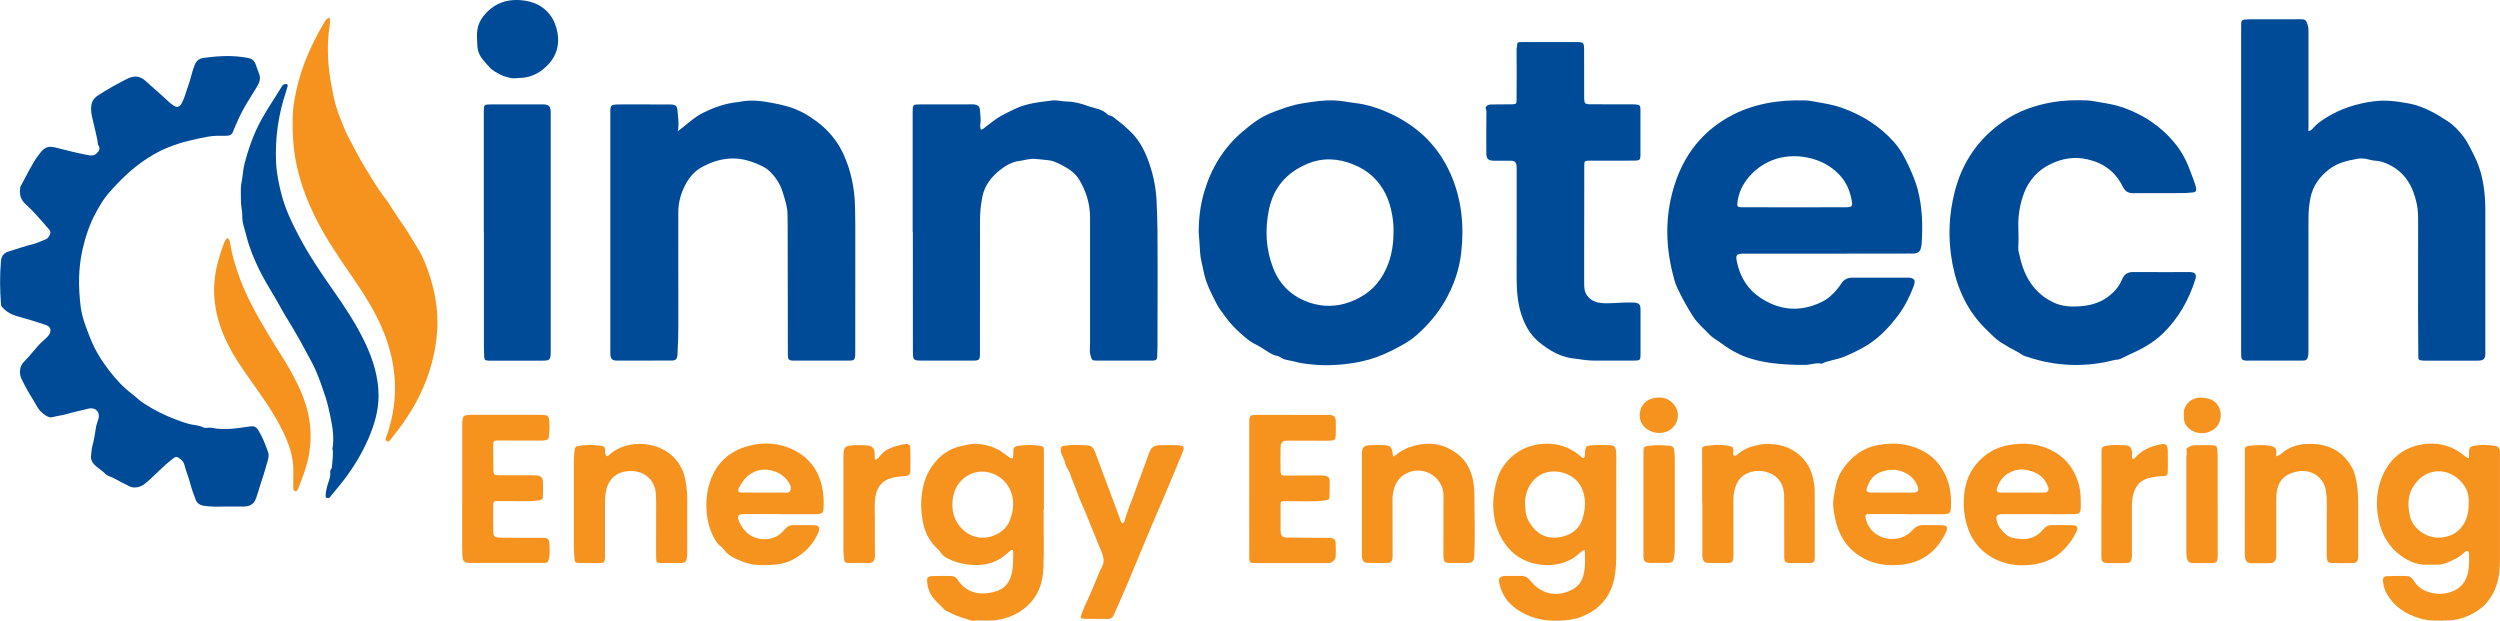
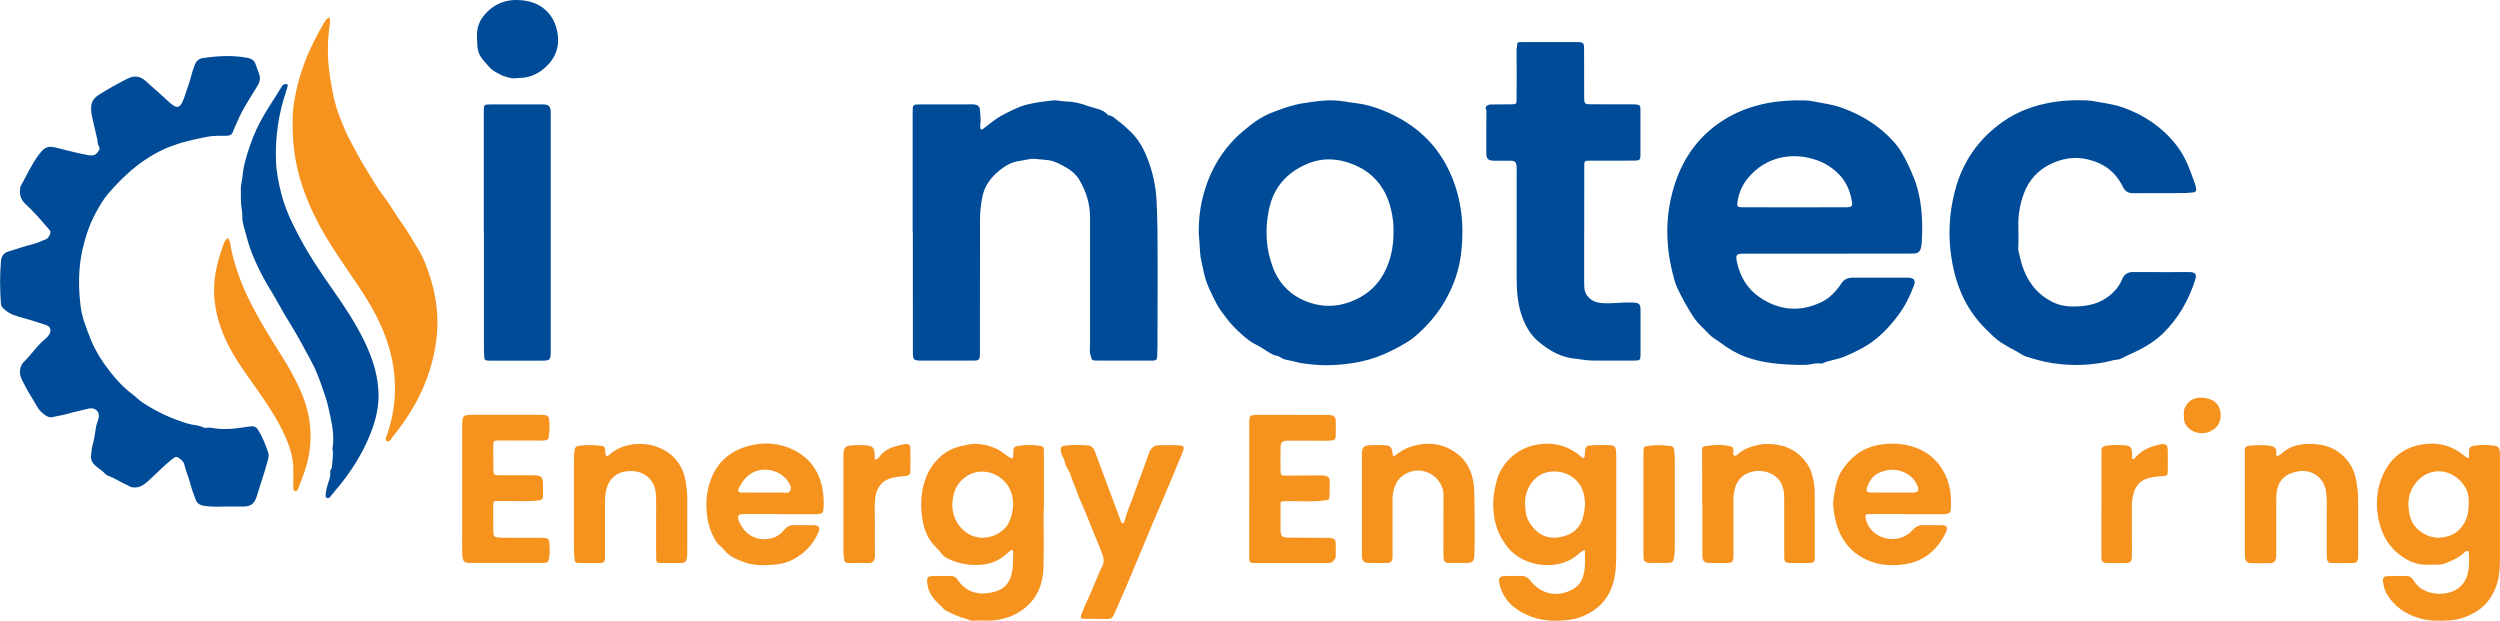
<svg xmlns="http://www.w3.org/2000/svg" id="Layer_1" x="0px" y="0px" viewBox="0 0 553.6 137.46" style="enable-background:new 0 0 553.6 137.46;" xml:space="preserve">
  <style type="text/css">	.st0{fill:#004B97;}	.st1{fill:#F6921E;}</style>
  <g>
-     <path class="st0" d="M511.16,29.04c0.42-0.09,0.67-0.22,0.88-0.48c0.83-1,1.85-1.74,2.96-2.44c3.31-2.09,6.9-3.22,10.78-3.7  c2.72-0.34,5.34,0.05,7.96,0.56c1.52,0.3,2.98,0.88,4.4,1.58c1.36,0.67,2.63,1.48,3.88,2.29c1.35,0.88,2.48,2.08,3.48,3.39  c0.9,1.17,1.48,2.47,2.15,3.75c0.97,1.86,1.68,3.81,2.08,5.85c0.42,2.15,0.62,4.32,0.62,6.52c-0.01,10.65,0,21.3,0,31.94  c0,1.16-0.41,1.56-1.6,1.56c-3.92,0-7.83,0-11.75,0c-0.16,0-0.32,0.01-0.48-0.01c-0.94-0.09-1.01-0.13-1.01-1.06  c-0.03-3.19-0.05-6.38-0.05-9.57c0-6.74,0-13.48,0.01-20.22c0-1.28-0.02-2.55-0.29-3.81c-0.8-3.83-2.53-6.99-6.22-8.77  c-0.95-0.46-1.94-0.77-3.01-0.84c-0.58-0.03-1.16-0.2-1.71-0.33c-0.77-0.18-1.51-0.21-2.24-0.08c-2.22,0.4-4.4,0.89-6.25,2.33  c-2.12,1.65-3.58,3.63-4.13,6.35c-0.32,1.57-0.43,3.11-0.43,4.68c-0.01,9.69-0.01,19.38-0.01,29.07c0,0.52,0.01,1.03-0.15,1.54  c-0.14,0.45-0.38,0.68-0.83,0.7c-0.24,0.01-0.48,0-0.72,0.01c-3.88,0-7.75,0.01-11.63,0.01c-0.2,0-0.4,0.02-0.6-0.01  c-0.68-0.07-0.92-0.3-0.95-0.98c-0.03-0.6-0.02-1.2-0.02-1.79c0-22.89,0-45.78,0-68.67c0-1.08,0.02-2.15,0.01-3.23  c0-0.54,0.24-0.81,0.77-0.84c0.36-0.02,0.72-0.07,1.08-0.07c3.76-0.01,7.51-0.01,11.27-0.01c1.13,0,1.27,0.19,1.61,1.29  c0.16,0.52,0.17,1.01,0.17,1.53c0.01,7.02,0,14.04,0,21.06C511.16,28.41,511.16,28.69,511.16,29.04z" />
    <path class="st0" d="M404.51,56.17c-6.11,0-12.23,0-18.34,0c-1.67,0-1.89,0.24-1.54,1.87c0.7,3.28,2.35,6.02,5.16,7.88  c4.29,2.85,8.84,3.24,13.54,0.98c1.47-0.71,2.64-1.78,3.64-3.05c0.27-0.35,0.54-0.7,0.77-1.07c0.59-0.94,1.46-1.3,2.53-1.3  c4,0.01,7.99,0,11.99,0c0.12,0,0.24-0.01,0.36,0c1.3,0.11,1.63,0.58,1.17,1.81c-0.85,2.28-1.92,4.46-3.38,6.42  c-1.95,2.63-4.17,5.01-6.98,6.75c-1.59,0.99-3.28,1.77-5.01,2.51c-1.64,0.7-3.43,0.79-5.02,1.56c-1.24-0.27-2.43,0.26-3.65,0.27  c-2.48,0.02-4.94-0.08-7.4-0.4c-1.96-0.26-3.88-0.67-5.71-1.34c-2.05-0.75-3.96-1.86-5.71-3.21c-0.77-0.59-1.69-1.02-2.34-1.72  c-1.2-1.3-2.59-2.4-3.59-3.93c-1.35-2.07-2.53-4.21-3.58-6.44c-0.53-1.12-0.8-2.31-1.09-3.49c-1.63-6.62-1.54-13.21,0.6-19.69  c1.91-5.78,5.3-10.48,10.49-13.84c3.04-1.97,6.32-3.19,9.88-3.89c2.77-0.54,5.53-0.68,8.33-0.62c0.6,0.01,1.2,0.09,1.78,0.2  c2.13,0.4,4.29,0.68,6.36,1.41c4.47,1.58,8.38,4.01,11.56,7.53c1.48,1.64,2.51,3.56,3.42,5.57c0.75,1.66,1.47,3.31,1.92,5.08  c1.02,3.94,1.13,7.94,0.86,11.97c-0.02,0.28-0.09,0.55-0.14,0.82c-0.18,0.85-0.57,1.22-1.45,1.32c-0.4,0.04-0.8,0.02-1.2,0.02  C416.66,56.17,410.58,56.17,404.51,56.17C404.51,56.17,404.51,56.17,404.51,56.17z M397.27,45.91  C397.27,45.9,397.27,45.9,397.27,45.91c3.59-0.01,7.18-0.01,10.77-0.01c0.4,0,0.8,0.02,1.2-0.02c0.79-0.08,0.99-0.31,0.87-1.08  c-0.33-2.25-1.13-4.29-2.71-6c-1.46-1.58-3.24-2.71-5.24-3.39c-5.17-1.76-11.02-0.79-14.95,3.85c-1.39,1.64-2.24,3.54-2.49,5.68  c-0.09,0.75,0.07,0.91,0.82,0.96c0.2,0.01,0.4,0,0.6,0C389.85,45.91,393.56,45.91,397.27,45.91z" />
    <path class="st0" d="M50.02,112.16c-1.68,0.04-3.36,0.11-5.02-0.18c-0.75-0.13-1.37-0.57-1.64-1.26c-0.5-1.26-0.95-2.53-1.29-3.85  c-0.36-1.34-0.92-2.64-1.26-4c-0.11-0.43-0.4-0.84-0.79-1.15c-0.9-0.72-1.04-0.71-1.96,0.01c-1.89,1.48-3.52,3.25-5.31,4.84  c-0.96,0.86-1.93,1.52-3.35,1.35c-0.6-0.07-1.02-0.41-1.48-0.62c-1.34-0.59-2.56-1.45-3.96-1.94c-0.43-0.15-0.78-0.57-1.14-0.9  c-0.62-0.56-1.36-0.96-1.94-1.59c-0.5-0.54-0.79-1.11-0.73-1.8c0.07-0.82,0.12-1.63,0.34-2.44c0.35-1.28,0.56-2.61,0.75-3.93  c0.1-0.75,0.43-1.41,0.6-2.13c0.33-1.4-0.81-2.46-2.21-2.09c-1.58,0.41-3.2,0.71-4.76,1.18c-1.06,0.32-2.16,0.41-3.22,0.71  c-0.55,0.16-1.17-0.1-1.61-0.42c-0.65-0.47-1.29-0.99-1.71-1.73c-1.05-1.85-2.25-3.62-3.18-5.54c-0.33-0.68-0.73-1.34-0.73-2.18  c0-1.01,0.24-1.77,1.01-2.52c1.38-1.34,2.46-2.97,3.87-4.29c0.54-0.5,1.14-0.92,1.56-1.56c0.61-0.95,0.36-1.81-0.72-2.18  c-2.08-0.71-4.2-1.33-6.32-1.92c-1.28-0.36-2.43-1-3.34-2.02c-0.2-0.22-0.25-0.44-0.27-0.74c-0.23-3.18-0.28-6.36,0.01-9.54  c0.09-0.93,0.58-1.7,1.53-2c1.91-0.59,3.8-1.24,5.74-1.73c0.88-0.22,1.71-0.67,2.58-0.97c0.46-0.16,0.77-0.61,0.99-1.12  c0.21-0.49,0.12-0.73-0.22-1.13c-1.66-1.92-3.29-3.86-5.17-5.57c-0.99-0.9-1.39-1.98-1.22-3.31c0.03-0.22,0.01-0.5,0.11-0.66  c1.34-2.34,2.4-4.84,4.04-7c0.68-0.9,1.42-1.82,2.73-1.73c0.55,0.04,1.1,0.17,1.63,0.32c2.15,0.57,4.3,1.09,6.48,1.5  c0.71,0.13,1.39,0.23,1.99-0.4c0.55-0.58,0.8-0.99,0.41-1.64c-0.27-0.46-0.19-0.9-0.28-1.34c-0.25-1.16-0.54-2.31-0.8-3.48  c-0.25-1.1-0.59-2.18-0.59-3.34c0-1.26,0.32-2.2,1.49-2.98c2.08-1.38,4.27-2.55,6.47-3.69c1.49-0.77,2.85-0.72,4.19,0.53  c1.51,1.41,3.12,2.72,4.61,4.15c0.46,0.44,0.94,0.87,1.47,1.22c0.8,0.53,1.38,0.36,1.85-0.51c0.65-1.22,0.95-2.59,1.43-3.88  c0.55-1.5,0.83-3.1,1.43-4.59c0.37-0.9,0.94-1.42,1.98-1.56c1.86-0.25,3.71-0.44,5.59-0.41c1.44,0.02,2.86,0.15,4.28,0.43  c0.81,0.16,1.37,0.58,1.64,1.38c0.26,0.78,0.58,1.54,0.84,2.32c0.34,1-0.07,1.88-0.56,2.69c-0.98,1.62-2.02,3.2-2.94,4.86  c-0.74,1.34-1.37,2.72-1.97,4.13c-0.12,0.29-0.25,0.58-0.36,0.88c-0.24,0.7-0.73,0.97-1.46,0.96c-1.44-0.01-2.87-0.03-4.3,0.23  c-1.38,0.25-2.73,0.58-4.09,0.9c-1.33,0.31-2.61,0.71-3.88,1.19c-2.81,1.06-5.35,2.59-7.73,4.45c-2.27,1.78-4.25,3.82-6.13,5.97  c-1.09,1.25-1.92,2.71-2.72,4.16c-1.44,2.6-2.37,5.38-3.03,8.29c-0.95,4.18-0.93,8.35-0.42,12.56c0.31,2.55,1.27,4.87,2.2,7.23  c1.03,2.6,2.51,4.93,4.19,7.1c1.45,1.86,3.04,3.63,4.97,5.07c0.82,0.61,1.53,1.37,2.4,1.95c3.11,2.07,6.44,3.57,10.02,4.66  c1.13,0.34,2.33,0.27,3.41,0.83c0.47,0.24,1.2-0.05,1.77,0.07c2.86,0.61,5.68,0.12,8.5-0.29c0.87-0.13,1.39,0.04,1.86,0.79  c0.97,1.53,1.59,3.2,2.19,4.89c0.32,0.91-0.07,1.8-0.3,2.66c-0.4,1.53-0.92,3.03-1.4,4.54c-0.3,0.96-0.58,1.93-0.91,2.88  c-0.45,1.32-1.25,1.93-2.64,1.97C52.74,112.19,51.38,112.16,50.02,112.16z" />
    <path class="st0" d="M265.45,51.63c-0.04-3.09,0.34-6.17,1.2-9.1c1.54-5.24,4.28-9.8,8.51-13.39c1.92-1.64,3.9-3.17,6.26-4.11  c2.32-0.92,4.65-1.78,7.16-2.17c2.24-0.35,4.46-0.7,6.74-0.63c1.71,0.05,3.37,0.43,5.05,0.63c2.23,0.27,4.33,0.93,6.35,1.78  c6.63,2.78,11.63,7.3,14.54,13.97c2.43,5.56,2.99,11.37,2.31,17.35c-0.43,3.83-1.69,7.37-3.59,10.68  c-1.68,2.93-3.88,5.45-6.41,7.67c-1.58,1.39-3.47,2.34-5.34,3.3c-2.15,1.09-4.38,1.92-6.74,2.43c-2.99,0.65-6.95,1.01-9.99,0.75  c-1.65-0.14-3.33-0.28-4.91-0.74c-1.05-0.3-2.21-0.27-3.17-1c-0.4-0.3-1.03-0.27-1.54-0.52c-1.32-0.65-2.44-1.61-3.76-2.23  c-1.3-0.61-2.38-1.56-3.39-2.47c-1.24-1.11-2.43-2.34-3.42-3.74c-0.64-0.9-1.39-1.79-1.86-2.73c-1.17-2.32-2.44-4.64-2.92-7.26  c-0.26-1.39-0.7-2.75-0.78-4.18C265.68,54.48,265.56,53.06,265.45,51.63z M308.58,51.39c0.04-1.24-0.08-2.47-0.28-3.69  c-0.57-3.35-1.85-6.33-4.4-8.68c-1.24-1.15-2.64-1.97-4.23-2.61c-3.4-1.37-6.76-1.56-10.18-0.13c-4.58,1.92-7.48,5.25-8.49,10.11  c-0.91,4.38-0.71,8.73,0.91,12.93c1.48,3.83,4.26,6.41,8.12,7.7c2.93,0.98,5.91,0.95,8.88-0.14c3.25-1.19,5.76-3.17,7.44-6.18  C307.98,57.8,308.58,54.67,308.58,51.39z" />
-     <path class="st0" d="M150.09,29.06c1.96-1.43,3.58-3.1,5.7-4.13c2.24-1.09,4.53-1.93,7-2.25c0.4-0.05,0.79-0.08,1.18-0.16  c2.44-0.5,4.83-0.15,7.23,0.31c1.13,0.22,2.23,0.45,3.33,0.78c2.31,0.68,4.36,1.83,6.26,3.24c2.59,1.92,4.63,4.33,5.98,7.28  c1.68,3.65,2.45,7.51,2.57,11.5c0.08,2.67,0.05,5.34,0.06,8.02c0,8.06,0,16.11-0.01,24.17c0,0.28,0.01,0.56-0.01,0.84  c-0.07,0.97-0.27,1.19-1.23,1.19c-4.16,0.01-8.31,0.02-12.47,0c-1,0-1.21-0.25-1.21-1.27c-0.02-9.57-0.04-19.14-0.05-28.72  c0-0.76-0.03-1.52-0.03-2.27c0.01-1.78-0.57-3.43-1.09-5.1c-0.56-1.81-1.57-3.33-2.95-4.63c-0.98-0.93-2.22-1.38-3.43-1.86  c-4.04-1.59-7.91-0.99-11.61,1.07c-1.41,0.79-2.49,2-3.3,3.4c-1.17,2.04-1.81,4.24-1.81,6.61c0.01,8.34-0.01,16.67,0.01,25.01  c0.01,2.16-0.08,4.3-0.19,6.46c-0.05,0.94-0.37,1.29-1.31,1.29c-4.04,0.02-8.07,0.02-12.11,0.01c-1.03,0-1.41-0.4-1.44-1.45  c-0.02-0.96-0.01-1.91-0.01-2.87c0-16.99,0-33.98,0-50.97c0-1.13,0.2-1.37,1.39-1.42c1.28-0.05,2.56-0.02,3.84-0.02  c2.48,0,4.96,0,7.43,0.01c0.32,0,0.64-0.01,0.96,0.02c0.89,0.08,1.18,0.39,1.24,1.27C150.16,25.95,150.41,27.49,150.09,29.06z" />
    <path class="st0" d="M202.1,51.36c0-8.81,0-17.62,0-26.44c0-1.78,0.01-1.8,1.76-1.8c3.76-0.01,7.51-0.01,11.27-0.01  c0.24,0,0.48-0.01,0.72,0.03c0.71,0.11,1.09,0.47,1.14,1.16c0.08,1.07,0.26,2.14,0.09,3.22c-0.04,0.23-0.03,0.48,0,0.71  c0.06,0.54,0.21,0.6,0.67,0.26c1.34-0.99,2.59-2.1,4.06-2.91c0.99-0.54,2-1.02,3.02-1.5c2.6-1.23,5.4-1.48,8.19-1.83  c1.09-0.13,2.14,0.22,3.22,0.23c1.64,0.03,3.23,0.46,4.69,1c1.51,0.55,3.31,0.64,4.46,2.02c1.07,0.09,1.7,0.95,2.49,1.5  c0.8,0.56,1.5,1.26,2.22,1.92c1.88,1.72,3.1,3.87,4.01,6.22c1.16,3,1.84,6.08,2,9.33c0.11,2.26,0.18,4.53,0.2,6.79  c0.07,8.49,0.01,16.99,0,25.48c0,0.72-0.02,1.44-0.06,2.15c-0.04,0.74-0.2,0.9-0.93,0.96c-0.12,0.01-0.24,0-0.36,0  c-3.96,0-7.91,0-11.87,0c-1.38,0-1.28-0.04-1.64-1.32c-0.24-0.84-0.06-1.61-0.07-2.41c0-9.33,0-18.66,0-27.99  c0-3.04-0.89-5.84-2.43-8.4c-0.68-1.13-1.78-2.04-2.93-2.68c-1.18-0.65-2.38-1.36-3.75-1.56c-0.96-0.14-1.96-0.18-2.91-0.29  c-1.32-0.16-2.48,0.31-3.69,0.45c-1.58,0.19-3.01,1.02-4.29,2.04c-1.88,1.51-3.31,3.35-3.81,5.71c-0.38,1.8-0.57,3.66-0.56,5.53  C217,58.58,217,68.23,217,77.88c0,0.2,0.01,0.4,0,0.6c-0.03,1.18-0.23,1.37-1.43,1.37c-3.88,0-7.75,0-11.63,0  c-1.59,0-1.79-0.18-1.79-1.81c-0.01-8.89-0.01-17.78-0.01-26.68C202.13,51.36,202.11,51.36,202.1,51.36z" />
    <path class="st0" d="M478.37,42.77c-2,0-4-0.02-5.99,0.01c-1.11,0.01-1.79-0.39-2.32-1.46c-1.6-3.25-4.19-5.21-7.81-6.04  c-2.95-0.67-5.63-0.18-8.22,1.07c-2.76,1.34-4.77,3.59-5.83,6.4c-0.9,2.39-1.34,4.97-1.26,7.58c0.05,1.55,0.07,3.1-0.02,4.65  c-0.03,0.53,0.18,1.06,0.29,1.58c0.98,4.66,3.23,8.48,7.72,10.51c1.6,0.72,3.45,0.88,5.26,0.78c2.35-0.13,4.57-0.65,6.51-2.06  c1.42-1.03,2.55-2.31,3.22-3.93c0.47-1.16,1.25-1.63,2.49-1.62c4.16,0.04,8.31,0,12.47,0.01c1.23,0,1.61,0.51,1.25,1.64  c-1.44,4.54-3.72,8.58-7.15,11.93c-1.35,1.32-2.88,2.35-4.53,3.27c-1.55,0.86-3.21,1.5-4.77,2.32c-0.53,0.28-1.07,0.21-1.6,0.34  c-4.48,1.17-9.01,1.37-13.59,0.66c-2.05-0.31-4.02-0.88-5.98-1.51c-0.69-0.22-1.22-0.71-1.85-1.03c-1.23-0.63-2.45-1.31-3.61-2.06  c-1.22-0.79-2.2-1.86-3.24-2.87c-4.11-4-6.38-8.94-7.45-14.48c-1.05-5.45-0.86-10.86,0.55-16.23c1.68-6.4,5.21-11.5,10.65-15.31  c3.33-2.33,7.04-3.62,11.03-4.3c2.42-0.41,4.85-0.47,7.28-0.4c0.99,0.03,1.98,0.22,2.96,0.39c1.83,0.32,3.67,0.61,5.43,1.24  c4.64,1.67,8.57,4.35,11.62,8.22c1.44,1.82,2.45,3.89,3.24,6.09c0.32,0.89,0.69,1.76,0.98,2.67c0.08,0.26,0.15,0.54,0.2,0.81  c0.1,0.56-0.05,0.94-0.7,0.97c-0.56,0.03-1.11,0.12-1.67,0.13C482.05,42.78,480.21,42.77,478.37,42.77  C478.37,42.77,478.37,42.77,478.37,42.77z" />
    <path class="st0" d="M335.85,50.79c0-4.35,0-8.69,0-13.04c0-0.28,0.02-0.56-0.01-0.84c-0.09-1.05-0.37-1.31-1.41-1.32  c-1.2-0.01-2.4,0.01-3.6,0c-1.3-0.02-1.7-0.41-1.7-1.73c-0.01-3.07-0.02-6.14,0.02-9.21c0.01-0.38-0.39-0.78,0.06-1.19  c0.41-0.37,0.88-0.32,1.33-0.33c1.4-0.03,2.8-0.01,4.19-0.03c1.04-0.02,1.09-0.08,1.1-1.09c0.02-3.71,0.04-7.42,0-11.12  c0-0.36,0.17-0.65,0.13-1c-0.04-0.4,0.21-0.56,0.59-0.56c0.24,0,0.48-0.02,0.72-0.02c3.95,0,7.91,0,11.86,0  c0.16,0,0.32-0.01,0.48,0c0.94,0.07,1.15,0.27,1.17,1.27c0.02,1.55,0.01,3.11,0.01,4.66c0,2.15-0.01,4.31,0.01,6.46  c0.01,1.23,0.15,1.38,1.39,1.39c3,0.02,5.99,0.02,8.99,0.02c0.36,0,0.72-0.01,1.08,0.02c0.8,0.07,0.99,0.24,1,1.03  c0.02,3.43,0.02,6.86,0,10.29c-0.01,0.91-0.2,1.1-1.17,1.11c-1.8,0.03-3.6,0.02-5.39,0.02c-1.56,0-3.12-0.01-4.67,0  c-1.16,0.01-1.21,0.05-1.21,1.22c-0.01,4.15,0,8.29-0.01,12.44c0,4.47-0.03,8.93-0.01,13.4c0,0.98,0.01,1.96,0.68,2.85  c0.83,1.1,1.93,1.5,3.22,1.62c2,0.18,3.98-0.16,5.98-0.13c0.32,0.01,0.64-0.01,0.96,0.01c1.38,0.09,1.64,0.36,1.64,1.73  c0.01,3.23,0.01,6.46,0,9.69c0,1.35-0.1,1.43-1.42,1.44c-2.96,0-5.91,0.02-8.87,0c-1.23-0.01-2.46-0.16-3.68-0.36  c-0.08-0.01-0.16-0.04-0.24-0.04c-3.24-0.21-5.91-1.75-8.32-3.74c-1.94-1.6-3.13-3.8-3.9-6.19c-0.86-2.67-0.99-5.44-1.01-8.21  C335.83,57.81,335.85,54.3,335.85,50.79z" />
    <path class="st1" d="M72.94,3.82c0.21,0.7,0.14,1.3,0.05,1.88c-0.58,3.86-0.48,7.71,0.12,11.55c0.47,2.99,1.03,5.97,2.18,8.79  c0.59,1.44,1.1,2.91,1.84,4.3c1.22,2.29,2.38,4.62,3.75,6.82c1.33,2.13,2.55,4.34,4.1,6.33c1.55,2,2.73,4.24,4.23,6.26  c1.15,1.56,2.02,3.27,3.07,4.88c0.74,1.14,1.34,2.33,1.84,3.58c2.02,4.99,3.09,10.14,2.65,15.54c-0.28,3.51-1.07,6.92-2.3,10.22  c-1.74,4.69-4.36,8.86-7.49,12.73c-0.36,0.44-0.82,1.29-1.29,1.03c-0.61-0.33-0.09-1.13,0.1-1.69c2.63-7.84,2.1-15.53-1.07-23.1  c-1.89-4.51-4.6-8.55-7.36-12.56c-2.89-4.21-5.74-8.44-7.94-13.07c-2.48-5.23-4.19-10.68-4.52-16.49c-0.16-2.91-0.21-5.84,0.3-8.71  c0.51-2.89,1.28-5.74,2.34-8.49c1.15-2.98,2.59-5.83,4.22-8.57C72.23,4.28,72.23,4.29,72.94,3.82z" />
    <path class="st0" d="M83.83,87.76c-0.02,3.3-0.95,6.35-2.25,9.36c-1.33,3.06-3.01,5.9-4.98,8.57c-1.04,1.4-2.18,2.73-3.29,4.08  c-0.16,0.2-0.25,0.51-0.62,0.5c-0.33-0.01-0.61,0.05-0.59-0.47c0.03-1.04,0.3-2.05,0.63-3.01c0.27-0.79,0.5-1.54,0.39-2.36  c-0.05-0.37,0.31-0.52,0.35-0.85c0.14-1.27,0.29-2.53,0.24-3.81c0-0.11-0.13-0.22-0.11-0.32c0.45-2.46,0.05-4.83-0.45-7.26  c-0.28-1.36-0.58-2.71-0.99-4.03c-0.64-2.01-1.35-4.01-2.16-5.95c-0.58-1.4-1.37-2.71-2.07-4.05c-1.44-2.73-2.97-5.39-4.6-8.01  c-0.84-1.36-1.57-2.8-2.39-4.18c-1.2-2-2.41-3.99-3.45-6.08c-1.23-2.49-2.29-5.04-2.95-7.74c-0.25-1.04-0.62-2.05-0.81-3.09  c-0.15-0.81-0.01-1.68-0.17-2.49c-0.3-1.58-0.2-3.17-0.23-4.76c-0.01-0.73,0.18-1.46,0.29-2.19c0.17-1.16,0.26-2.34,0.55-3.47  c0.68-2.56,1.49-5.07,2.62-7.5c1.59-3.42,3.78-6.46,5.72-9.67c0.21-0.35,0.5-0.33,0.8-0.37c0.31-0.04,0.45,0.15,0.39,0.44  c-0.1,0.42-0.22,0.83-0.36,1.24c-1.7,5.03-2.43,10.2-2.22,15.5c0.1,2.42,0.58,4.79,1.18,7.14c0.87,3.39,2.38,6.51,4.01,9.58  c2.19,4.13,4.81,7.99,7.49,11.81c2.58,3.67,5.05,7.41,6.99,11.47C82.6,79.57,83.84,83.51,83.83,87.76z" />
    <path class="st0" d="M107.13,51.41c0-8.85,0-17.71,0-26.56c0-1.72,0-1.73,1.71-1.73c3.72,0,7.43,0,11.15,0  c0.24,0,0.48-0.01,0.72,0.02c0.72,0.08,1.07,0.4,1.2,1.11c0.06,0.35,0.04,0.71,0.04,1.07c0,17.47,0,34.93,0,52.4  c0,0.12,0,0.24,0,0.36c-0.03,1.58-0.24,1.78-1.79,1.78c-3.72,0-7.43,0-11.15,0c-0.28,0-0.56,0.01-0.84,0  c-0.77-0.05-0.91-0.16-0.95-0.92c-0.05-1-0.06-1.99-0.06-2.99c0-8.18,0-16.35,0-24.53C107.14,51.41,107.13,51.41,107.13,51.41z" />
    <path class="st1" d="M350.93,121.76c-0.74,0.31-1.13,0.71-1.55,1.07c-4.26,3.68-11.96,2.86-15.53-1.66  c-1.41-1.78-2.39-3.74-2.85-5.99c-0.63-3.12-0.35-6.14,0.56-9.17c0.47-1.57,1.34-2.92,2.36-4.04c1.58-1.72,3.6-2.93,6-3.42  c3.8-0.78,7.17,0,10.13,2.52c0.18,0.15,0.33,0.42,0.59,0.34c0.34-0.09,0.28-0.43,0.31-0.7c0-0.04,0-0.08,0-0.12  c0.12-1.86,0.15-1.91,2-2.01c1.08-0.06,2.16-0.05,3.24-0.01c1.41,0.05,1.6,0.27,1.7,1.72c0.02,0.32,0.02,0.64,0.02,0.96  c0,7.26,0.01,14.52-0.01,21.78c-0.01,2.23-0.12,4.46-0.85,6.61c-1.17,3.46-3.58,5.67-6.92,6.97c-1.55,0.6-3.17,0.76-4.81,0.83  c-3.46,0.15-6.67-0.58-9.52-2.59c-1.94-1.36-3.21-3.19-3.75-5.51c-0.31-1.34,0.02-1.77,1.4-1.8c1.12-0.02,2.24,0.01,3.36-0.01  c0.87-0.02,1.52,0.34,2.05,1.02c2.34,2.98,5.74,3.76,9.07,2.13c1.38-0.67,2.27-1.71,2.68-3.19  C351.12,125.67,350.99,123.81,350.93,121.76z M337.72,111.94c0.14,2.04,0.32,2.79,1.16,4.07c1.46,2.23,3.55,3.35,6.21,2.99  c2.69-0.36,4.72-1.74,5.46-4.49c0.45-1.65,0.58-3.35,0.18-5.06c-1.08-4.67-6.13-5.82-9.03-4.59  C339.13,105.95,337.51,108.84,337.72,111.94z" />
    <path class="st1" d="M546.74,101.4c0-0.53,0-1,0-1.47c-0.01-0.65,0.29-1.07,0.94-1.19c1.62-0.29,3.26-0.28,4.88,0  c0.67,0.12,0.99,0.62,1.03,1.29c0.01,0.24,0,0.48,0,0.72c0,7.69,0,15.39,0,23.08c0,2.12-0.15,4.22-0.93,6.23  c-0.85,2.17-2.18,3.99-4.13,5.24c-1.8,1.15-3.8,1.93-5.97,2.06c-2.31,0.14-4.63,0.2-6.89-0.48c-3.05-0.92-5.52-2.59-7.15-5.38  c-0.48-0.83-0.71-1.77-0.83-2.72c-0.09-0.74,0.14-1.15,0.83-1.18c1.55-0.07,3.12-0.1,4.67-0.02c0.7,0.04,1.11,0.72,1.49,1.27  c0.41,0.59,0.88,1.09,1.5,1.49c2.33,1.53,5.82,1.54,8.09-0.02c1.41-0.97,2.06-2.39,2.33-4.01c0.21-1.26,0.17-2.54,0.12-3.82  c-0.02-0.48-0.31-0.62-0.71-0.39c-0.17,0.1-0.32,0.24-0.46,0.38c-1.12,1.05-2.51,1.63-3.9,2.21c-0.59,0.25-1.23,0.34-1.87,0.35  c-0.76,0.01-1.52,0-2.28,0.02c-2.58,0.09-4.69-1.02-6.6-2.61c-2.62-2.19-3.85-5.11-4.36-8.39c-0.41-2.67-0.21-5.28,0.7-7.83  c1.67-4.67,5.2-7.54,10.23-7.95c3.04-0.25,5.75,0.6,8.11,2.55c0.24,0.2,0.51,0.38,0.78,0.55  C546.42,101.43,546.52,101.4,546.74,101.4z M546.67,111.33c0.05-1.07-0.1-2.39-0.82-3.53c-2.69-4.28-8.25-4.73-11.23-0.43  c-1.51,2.18-1.54,4.57-0.92,7.06c0.7,2.83,3.89,4.83,6.64,4.62c1.74-0.13,3.32-0.68,4.53-2.07  C546.23,115.43,546.69,113.6,546.67,111.33z" />
    <path class="st1" d="M231.09,112.94c0,4.27,0.11,8.54-0.03,12.8c-0.11,3.53-1.32,6.69-4.2,8.97c-2.3,1.81-4.96,2.64-7.88,2.72  c-1.19,0.04-2.37-0.12-3.57,0.02c-0.49,0.06-1.03-0.31-1.56-0.44c-1.55-0.38-2.99-1.07-4.4-1.81c-0.44-0.23-0.68-0.63-1.02-0.94  c-1.51-1.38-2.86-2.83-3.09-5.06c-0.12-1.15-0.07-1.57,1.07-1.63c1.4-0.06,2.8-0.04,4.19-0.02c0.59,0,1.09,0.26,1.41,0.76  c1.71,2.62,4.25,3.47,7.16,2.97c2.63-0.46,4.14-1.52,4.83-4.15c0.42-1.62,0.31-3.2,0.37-4.81c0.01-0.2,0-0.42-0.21-0.52  c-0.22-0.09-0.37,0.08-0.51,0.21c-0.9,0.79-1.8,1.58-2.89,2.11c-1.14,0.56-2.32,0.87-3.61,0.96c-2.49,0.17-4.85-0.26-7.09-1.31  c-0.67-0.31-1.31-0.72-1.74-1.39c-0.49-0.75-1.24-1.29-1.81-2c-1.24-1.55-1.9-3.28-2.21-5.19c-0.25-1.58-0.4-3.16-0.27-4.76  c0.21-2.62,0.86-5.1,2.4-7.27c1.63-2.3,3.75-3.85,6.6-4.43c0.97-0.2,1.92-0.46,2.92-0.45c1.63,0.02,3.17,0.37,4.67,1.07  c1.12,0.52,1.99,1.36,3.01,1.99c0.5,0.31,0.68,0.22,0.74-0.37c0.04-0.4,0.03-0.8,0.02-1.2c-0.01-0.57,0.32-0.92,0.83-1  c1.78-0.3,3.57-0.32,5.36,0c0.37,0.07,0.55,0.28,0.56,0.65c0.01,0.32,0.02,0.64,0.02,0.96c0,4.19,0,8.37,0,12.56  C231.12,112.94,231.1,112.94,231.09,112.94z M210.89,111.53c-0.05,2.09,0.58,3.94,2.03,5.47c3.71,3.91,9.24,1.63,10.55-1.43  c0.82-1.92,1.16-3.89,0.63-5.95c-1.19-4.65-6.82-6.85-10.63-3.75C211.63,107.36,210.99,109.3,210.89,111.53z" />
    <path class="st1" d="M172.67,113.83c-2.64,0-5.28,0-7.91,0c-1.33,0-1.62,0.44-1.08,1.69c0.98,2.31,3.04,4,5.87,3.88  c1.67-0.07,3.05-0.75,4.08-2.04c0.56-0.7,1.23-1.09,2.14-1.08c1.48,0.02,2.96-0.03,4.44,0.02c1.19,0.04,1.47,0.55,1,1.64  c-1.13,2.62-3.03,4.56-5.49,5.9c-1.21,0.66-2.57,1.05-3.98,1.17c-2.45,0.2-4.89,0.32-7.24-0.62c-1.57-0.63-3.15-1.23-4.2-2.69  c-0.44-0.61-1.16-0.96-1.59-1.6c-1.26-1.9-1.94-3.99-2.18-6.26c-0.25-2.41-0.09-4.77,0.68-7.08c1.4-4.26,4.32-6.89,8.61-8.03  c3.32-0.88,6.62-0.66,9.71,0.8c4.48,2.12,6.51,5.92,6.84,10.73c0.05,0.75,0.04,1.52,0,2.27c-0.06,1.05-0.25,1.23-1.3,1.31  c-0.36,0.03-0.72,0.02-1.08,0.02c-2.44,0-4.88,0-7.31,0C172.67,113.85,172.67,113.84,172.67,113.83z M169.07,109.08  c1.4,0,2.79,0.02,4.19-0.01c0.61-0.01,1.4,0.28,1.74-0.44c0.36-0.76-0.13-1.47-0.54-2.08c-1.34-1.98-4.12-2.96-6.45-2.4  c-2.24,0.54-3.48,2.12-4.44,4.02c-0.28,0.54-0.03,0.89,0.61,0.9C165.8,109.09,167.44,109.08,169.07,109.08z" />
    <path class="st1" d="M422.15,113.83c-2.6,0-5.19,0-7.79,0c-0.24,0-0.48,0.01-0.72,0.01c-0.48,0.01-0.62,0.29-0.55,0.71  c0.13,0.75,0.39,1.46,0.8,2.11c2.07,3.23,7,3.66,9.55,0.79c0.69-0.77,1.44-1.2,2.48-1.18c1.36,0.04,2.72-0.02,4.07,0.03  c1.15,0.04,1.43,0.48,0.93,1.54c-1.97,4.17-5.17,6.72-9.83,7.2c-2.56,0.26-5.09,0.1-7.51-0.97c-4.06-1.8-6.29-4.99-7.2-9.22  c-0.33-1.56-0.59-3.21-0.33-4.7c0.36-2.05,0.61-4.16,1.88-6.06c1.18-1.76,2.57-3.17,4.31-4.2c1.56-0.92,3.37-1.4,5.2-1.57  c3.08-0.29,6.04,0.19,8.76,1.75c2.09,1.21,3.58,2.98,4.61,5.16c1.13,2.38,1.32,4.89,1.19,7.46c-0.04,0.75-0.27,0.99-1,1.12  c-0.35,0.06-0.72,0.05-1.07,0.05c-2.6,0-5.19,0-7.79,0C422.15,113.85,422.15,113.84,422.15,113.83z M419,109.08  C419,109.08,419,109.08,419,109.08c1.52,0.01,3.03,0.02,4.55,0c1.2-0.01,1.51-0.45,1.03-1.57c-0.68-1.58-1.93-2.6-3.54-3.16  c-1.44-0.5-2.84-0.39-4.32,0.09c-1.8,0.58-2.69,1.84-3.26,3.45c-0.31,0.87-0.07,1.16,0.88,1.18  C415.89,109.09,417.45,109.08,419,109.08z" />
-     <path class="st1" d="M451.27,113.85c-2.6,0-5.19-0.01-7.79,0c-1.33,0-1.63,0.41-1.27,1.69c0.33,1.16,1.13,2.02,1.96,2.8  c0.81,0.75,1.95,0.88,3,1c2.12,0.23,3.94-0.44,5.3-2.14c0.46-0.57,1-0.9,1.73-0.91c1.56-0.01,3.12-0.04,4.67,0.01  c1.12,0.03,1.38,0.45,0.93,1.44c-0.67,1.45-1.57,2.7-2.7,3.88c-2.03,2.12-4.5,3.11-7.29,3.44c-3.13,0.37-6.14-0.08-8.89-1.73  c-3.25-1.95-5.02-4.9-5.75-8.56c-0.37-1.86-0.39-3.75-0.19-5.59c0.27-2.42,1.17-4.72,2.78-6.57c1.77-2.03,3.97-3.45,6.71-3.99  c3.7-0.73,7.23-0.43,10.52,1.48c2.54,1.47,4.19,3.66,5.13,6.47c0.65,1.94,0.68,3.9,0.64,5.88c-0.02,1.08-0.34,1.39-1.48,1.39  C456.62,113.87,453.95,113.86,451.27,113.85C451.27,113.86,451.27,113.85,451.27,113.85z M447.86,109.08  c1.59,0,3.19,0.02,4.78-0.01c0.86-0.02,1.13-0.45,0.89-1.26c-0.08-0.26-0.21-0.51-0.34-0.76c-0.85-1.72-2.37-2.52-4.14-2.93  c-2.86-0.67-5.75,0.9-6.71,3.64c-0.38,1.07-0.25,1.3,0.86,1.32C444.75,109.1,446.3,109.08,447.86,109.08z" />
    <path class="st1" d="M248.49,115.92c0.37-0.08,0.49-0.37,0.55-0.62c0.52-2.04,1.41-3.94,2.1-5.92c1.06-3.03,2.25-6.02,3.3-9.06  c0.41-1.17,1.12-1.73,2.32-1.73c1.4,0,2.8-0.05,4.19,0.02c1.24,0.07,1.41,0.36,0.93,1.52c-1.34,3.28-2.71,6.54-4.08,9.8  c-0.82,1.94-1.68,3.86-2.49,5.8c-1.95,4.64-3.87,9.3-5.82,13.94c-0.91,2.15-1.89,4.26-2.8,6.41c-0.31,0.74-0.77,1.01-1.55,0.99  c-1.68-0.05-3.36,0-5.03-0.04c-0.85-0.02-0.92-0.18-0.63-1.01c0.41-1.14,0.9-2.24,1.42-3.33c0.64-1.33,1.18-2.72,1.76-4.08  c0.45-1.04,0.83-2.12,1.37-3.11c0.64-1.17,0.32-2.23-0.13-3.33c-1.22-2.99-2.43-5.98-3.65-8.97c-0.6-1.47-1.31-2.91-1.82-4.41  c-0.43-1.26-1.03-2.45-1.41-3.72c-0.28-0.95-1.04-1.69-1.2-2.67c-0.15-0.91-0.83-1.6-0.91-2.52c-0.07-0.8,0.05-1.07,0.8-1.18  c1.75-0.24,3.51-0.19,5.26-0.06c0.7,0.06,1.19,0.57,1.45,1.27c0.59,1.61,1.2,3.21,1.8,4.82c1.34,3.61,2.68,7.22,4.03,10.83  C248.31,115.68,248.41,115.8,248.49,115.92z" />
    <path class="st1" d="M102.35,108.13c0-4.63-0.01-9.25,0-13.88c0.01-2.25,0.16-2.39,2.36-2.4c4.84,0,9.67,0,14.51,0.01  c0.4,0,0.8-0.01,1.2,0.03c0.82,0.07,1.09,0.27,1.19,1.07c0.16,1.31,0.07,2.63-0.11,3.93c-0.05,0.33-0.25,0.47-0.54,0.55  c-0.43,0.13-0.87,0.12-1.31,0.12c-3,0-5.99,0-8.99-0.02c-1.4-0.01-1.45,0.03-1.44,1.36c0,1.68,0,3.35,0.03,5.03  c0.02,1.17,0.16,1.3,1.33,1.31c2.4,0.01,4.8,0.01,7.19,0.01c0.36,0,0.72-0.01,1.08,0.03c0.9,0.1,1.32,0.48,1.37,1.36  c0.06,1.07,0.03,2.15,0.02,3.23c0,0.55-0.25,0.86-0.86,0.93c-0.8,0.1-1.59,0.17-2.39,0.17c-2.24-0.01-4.48-0.02-6.71-0.02  c-0.97,0-1.05,0.05-1.06,1c-0.02,1.95-0.01,3.91,0.02,5.86c0.02,0.91,0.22,1.13,1.13,1.22c0.63,0.06,1.28,0.04,1.92,0.05  c2.64,0.01,5.27,0,7.91,0.01c1.12,0.01,1.43,0.27,1.47,1.39c0.03,1.03,0.15,2.07-0.09,3.1c-0.24,1-0.35,1.08-1.39,1.08  c-2.04,0.01-4.08,0-6.11,0c-3.24,0-6.47,0-9.71,0c-1.64,0-1.94-0.27-2-1.94c-0.05-1.39-0.03-2.79-0.03-4.19  C102.35,115.07,102.35,111.6,102.35,108.13C102.35,108.13,102.35,108.13,102.35,108.13z" />
    <path class="st1" d="M276.64,108.26c0-4.86-0.01-9.73,0-14.59c0-1.71,0.08-1.8,1.81-1.8c5.15-0.01,10.31,0,15.46,0.01  c0.28,0,0.56-0.01,0.84,0.04c0.7,0.12,1.02,0.47,1.04,1.24c0.03,1.12,0.03,2.23-0.01,3.35c-0.03,0.78-0.24,0.99-1.01,1.05  c-0.64,0.05-1.28,0.03-1.92,0.03c-2.6,0-5.19-0.01-7.79-0.01c-0.99,0-1.47,0.41-1.49,1.39c-0.03,1.79-0.03,3.59,0,5.38  c0.01,0.82,0.25,0.98,1.13,0.97c2.48-0.02,4.95-0.04,7.43-0.05c0.36,0,0.72-0.01,1.08,0.05c1.03,0.16,1.27,0.46,1.25,1.5  c-0.02,0.96-0.02,1.91-0.05,2.87c-0.02,0.96-0.06,0.99-0.98,1.11c-2.75,0.37-5.5,0.15-8.26,0.17c-1.87,0.01-1.59-0.09-1.6,1.59  c-0.01,1.59-0.01,3.19,0,4.78c0.01,1.36,0.32,1.7,1.69,1.71c2.84,0.03,5.67,0.03,8.51,0.05c0.28,0,0.56-0.01,0.84,0.02  c0.78,0.08,1.12,0.35,1.16,1.1c0.05,1.03,0.04,2.07,0,3.11c-0.02,0.54-0.78,1.27-1.33,1.34c-0.24,0.03-0.48,0.01-0.72,0.01  c-5.15,0-10.31,0-15.46,0c-1.6,0-1.63-0.02-1.63-1.58C276.63,118.14,276.64,113.2,276.64,108.26z" />
    <path class="st1" d="M504.12,101.05c0.36-0.18,0.73-0.27,0.96-0.49c2.01-1.91,4.5-2.36,7.11-2.25c3.67,0.15,6.6,1.72,8.49,4.96  c0.8,1.36,1.08,2.89,1.29,4.43c0.17,1.3,0.22,2.62,0.22,3.94c-0.01,3.67,0,7.34,0,11.01c0,0.32,0.02,0.64-0.02,0.96  c-0.08,0.7-0.37,1.04-1.06,1.06c-1.6,0.04-3.2,0.04-4.79,0c-0.73-0.02-0.96-0.29-1.05-1.04c-0.04-0.35-0.03-0.72-0.03-1.07  c0-3.63-0.02-7.26,0.01-10.89c0.01-1-0.05-1.98-0.2-2.96c-0.47-3.12-3.3-4.91-6.35-4.3c-3.14,0.62-4.53,2.43-4.64,5.69  c-0.02,0.48-0.01,0.96-0.01,1.44c0,3.63,0,7.26,0,10.89c0,0.36,0.02,0.72-0.03,1.08c-0.1,0.73-0.53,1.17-1.26,1.19  c-1.44,0.03-2.88,0.03-4.31,0c-0.77-0.02-1.15-0.39-1.29-1.16c-0.07-0.39-0.07-0.79-0.07-1.19c0-7.22-0.01-14.43,0.01-21.65  c0.01-1.71-0.31-1.96,2-2.08c1.04-0.05,2.09-0.09,3.11,0.03c1.77,0.22,1.97,0.69,1.82,1.91  C504.01,100.67,504.08,100.82,504.12,101.05z" />
    <path class="st1" d="M134.3,101.01c0.33,0.02,0.53-0.19,0.73-0.38c3.77-3.48,11.81-3.3,15.32,2.07c0.64,0.98,1.11,2.03,1.34,3.17  c0.3,1.53,0.51,3.06,0.5,4.63c-0.01,3.99,0,7.98-0.01,11.97c0,0.28-0.01,0.56-0.04,0.84c-0.12,1.07-0.44,1.36-1.54,1.36  c-1.4,0.01-2.8,0.02-4.2,0c-1-0.01-1.08-0.09-1.1-1.11c-0.03-1.71-0.01-3.43-0.01-5.14c0-2.39,0.01-4.79,0.01-7.18  c0-0.68-0.02-1.36-0.08-2.03c-0.25-2.8-2.3-4.75-5.12-4.89c-3.33-0.17-5.5,1.58-5.99,4.87c-0.18,1.19-0.14,2.39-0.14,3.58  c0,3.47,0.01,6.94,0,10.41c0,1.37-0.15,1.49-1.52,1.5c-1.4,0-2.8,0.02-4.2-0.01c-0.84-0.02-0.96-0.14-1.03-0.97  c-0.07-0.83-0.14-1.67-0.14-2.51c-0.01-6.34-0.01-12.68,0-19.02c0-0.76,0.04-1.52,0.12-2.27c0.08-0.81,0.29-1.08,1.09-1.19  c1.67-0.22,3.34-0.23,5.01,0.04c0.49,0.08,0.68,0.33,0.69,0.8C134.01,100.04,133.94,100.58,134.3,101.01z" />
    <path class="st1" d="M376.93,111.29c0-3.91,0.01-7.81-0.02-11.72c0-0.53,0.18-0.7,0.64-0.78c1.78-0.29,3.56-0.41,5.35-0.02  c0.87,0.19,0.88,0.23,0.94,1.08c0.02,0.36-0.27,0.88,0.24,1.05c0.4,0.13,0.68-0.28,0.99-0.53c0.94-0.77,2.02-1.28,3.21-1.58  c0.89-0.22,1.79-0.46,2.7-0.48c3.43-0.08,6.43,0.94,8.66,3.68c0.99,1.22,1.6,2.65,1.9,4.19c0.18,0.93,0.32,1.88,0.31,2.85  c0,4.74,0.02,9.49,0.01,14.23c0,1.32-0.11,1.4-1.45,1.41c-1.28,0-2.56,0.01-3.83,0c-1.27-0.01-1.47-0.2-1.48-1.46  c-0.01-3.99-0.01-7.97-0.01-11.96c0-0.99,0.04-1.99-0.2-2.97c-0.48-1.96-1.74-3.18-3.64-3.74c-1.13-0.34-2.28-0.37-3.43-0.05  c-1.8,0.49-2.99,1.61-3.55,3.38c-0.3,0.95-0.43,1.93-0.42,2.94c0.02,3.91,0.01,7.81,0.01,11.72c0,0.36,0,0.72-0.04,1.07  c-0.09,0.81-0.32,1.05-1.14,1.06c-1.44,0.03-2.88,0.02-4.31,0c-0.87-0.01-1.3-0.43-1.39-1.3c-0.03-0.28-0.01-0.56-0.01-0.84  c0-3.75,0-7.49,0-11.24C376.95,111.29,376.94,111.29,376.93,111.29z" />
    <path class="st1" d="M308.63,101.1c1.12-0.9,2.3-1.69,3.69-2.15c3.79-1.23,7.32-0.86,10.5,1.63c2.01,1.58,3.04,3.76,3.45,6.23  c0.12,0.74,0.2,1.51,0.21,2.26c0.03,4.66,0.18,9.32,0,13.99c-0.05,1.18-0.44,1.58-1.6,1.6c-1.32,0.02-2.64,0.02-3.95,0  c-0.97-0.02-1.19-0.24-1.27-1.19c-0.04-0.44-0.03-0.88-0.03-1.31c0-3.91,0.01-7.81,0.02-11.72c0-0.79,0.02-1.59-0.25-2.36  c-1.18-3.37-4.98-4.88-8.13-3.17c-1.98,1.08-2.69,2.95-2.89,5.07c-0.05,0.55-0.02,1.12-0.02,1.67c0,3.71,0.01,7.41,0.01,11.12  c0,0.28,0.01,0.56-0.02,0.84c-0.08,0.7-0.37,1.02-1.07,1.04c-1.48,0.03-2.96,0.04-4.43,0c-0.75-0.02-1.16-0.46-1.25-1.19  c-0.03-0.28-0.02-0.56-0.02-0.84c0-7.33,0-14.67,0-22c0-1.58,0.34-1.96,1.94-2.04c1-0.05,2-0.04,2.99,0  c1.35,0.06,1.69,0.42,1.85,1.8c0.02,0.16,0.04,0.32,0.08,0.47C308.46,100.93,308.54,100.99,308.63,101.1z" />
    <path class="st1" d="M50.39,52.7c0.44,0.38,0.53,0.81,0.59,1.25c0.32,2.18,0.95,4.27,1.65,6.35c1.72,5.12,4.38,9.77,7.16,14.37  c1.63,2.7,3.4,5.3,4.91,8.08c1.58,2.92,2.94,5.92,3.61,9.2c0.87,4.25,0.52,8.4-0.87,12.48c-0.4,1.17-0.87,2.31-1.3,3.47  c-0.03,0.07-0.04,0.16-0.08,0.23c-0.17,0.3-0.28,0.75-0.74,0.62c-0.34-0.1-0.37-0.48-0.37-0.8c0-1.12-0.03-2.23,0.01-3.35  c0.12-3.29-0.95-6.28-2.36-9.16c-2.21-4.52-5.22-8.53-8.1-12.62c-2.3-3.27-4.38-6.66-5.69-10.48c-1.21-3.56-1.71-7.19-1.22-10.95  c0.32-2.5,1.03-4.88,1.89-7.23C49.67,53.63,49.88,53.11,50.39,52.7z" />
    <path class="st0" d="M105.64,8.45c-0.13-1.79,0.27-3.43,1.39-4.85c2.21-2.79,5.14-3.91,8.64-3.53c2.41,0.26,4.53,1.18,6.06,3.14  c0.91,1.16,1.43,2.48,1.7,3.96c0.62,3.43-0.6,6.13-3.23,8.22c-1.47,1.17-3.2,1.84-5.13,1.87c-0.7,0.01-1.46,0.19-2.09-0.01  c-0.67-0.21-1.42-0.33-2-0.64c-0.9-0.48-1.87-0.9-2.6-1.74c-0.98-1.13-2.09-2.1-2.51-3.64C105.63,10.3,105.71,9.38,105.64,8.45z" />
    <path class="st1" d="M193.72,101.81c0.6-0.11,0.86-0.45,1.08-0.75c1.09-1.5,2.7-2.05,4.39-2.47c0.46-0.11,0.94-0.21,1.41-0.26  c0.57-0.06,0.96,0.23,0.98,0.8c0.04,1.79,0.05,3.58,0.01,5.38c-0.01,0.58-0.43,0.87-1.2,0.92c-0.8,0.05-1.58,0.12-2.37,0.27  c-2.89,0.57-4.12,2.43-4.29,5.38c-0.08,1.39,0,2.79,0,4.18c0,2.55-0.04,5.1,0.02,7.65c0.03,1.31-0.46,1.85-1.74,1.78  c-1.31-0.07-2.63,0-3.95-0.02c-0.97-0.02-1.08-0.14-1.18-1.14c-0.05-0.51-0.11-1.03-0.11-1.55c-0.01-6.93-0.01-13.86,0-20.79  c0-2.25,0.29-2.53,2.55-2.6c0.8-0.03,1.6-0.04,2.39,0.01c1.55,0.11,2,0.63,1.99,2.18C193.72,101.09,193.72,101.4,193.72,101.81z" />
    <path class="st1" d="M465.35,111.71c0-3.71-0.01-7.42,0.01-11.13c0.01-1.48-0.26-1.78,1.9-1.98c0.99-0.09,2-0.07,2.99-0.02  c1.5,0.07,1.88,0.51,1.86,1.99c0,0.2-0.02,0.4-0.01,0.6c0.01,0.15-0.04,0.33,0.13,0.42c0.22,0.12,0.38-0.01,0.51-0.17  c1.46-1.74,3.43-2.54,5.58-3.01c1.25-0.27,1.69,0.07,1.71,1.38c0.02,1.48,0.03,2.95,0.01,4.43c-0.01,1.05-0.14,1.18-1.18,1.21  c-1,0.03-1.98,0.18-2.96,0.41c-1.75,0.4-2.83,1.51-3.38,3.18c-0.37,1.11-0.44,2.26-0.44,3.42c0.02,3.39,0.01,6.78,0.01,10.17  c0,0.28,0.01,0.56-0.02,0.84c-0.08,0.91-0.37,1.21-1.27,1.23c-1.36,0.02-2.72,0.03-4.08,0c-1.12-0.02-1.39-0.31-1.39-1.47  c-0.01-3.11,0-6.22,0-9.33C465.35,113.15,465.35,112.43,465.35,111.71z" />
-     <path class="st1" d="M491.09,111.58c0,3.67,0,7.34,0,11.01c0,0.36,0.01,0.72-0.03,1.08c-0.09,0.75-0.32,0.98-1.07,1  c-1.48,0.03-2.96,0.03-4.43,0c-0.78-0.01-1.07-0.27-1.27-1c-0.14-0.5-0.15-1.02-0.15-1.54c0-6.94,0.01-13.88,0-20.82  c0-0.55,0.2-1.09,0.04-1.64c-0.09-0.3,0.12-0.44,0.31-0.57c0.47-0.31,0.99-0.48,1.57-0.5c1.32-0.05,2.64-0.07,3.95,0.01  c0.75,0.05,0.95,0.24,1,1.01c0.05,0.72,0.07,1.43,0.07,2.15c0.01,3.27,0,6.54,0,9.81C491.08,111.58,491.08,111.58,491.09,111.58z" />
    <path class="st1" d="M363.93,111.59c0-3.79-0.01-7.57,0-11.36c0.01-1.37,0.03-1.36,1.39-1.53c1.52-0.19,3.02-0.13,4.54,0.04  c0.53,0.06,0.77,0.3,0.85,0.81c0.1,0.63,0.15,1.26,0.15,1.9c0,6.73,0,13.47,0,20.2c0,0.64-0.06,1.27-0.18,1.9  c-0.17,0.9-0.41,1.09-1.39,1.1c-1.28,0.01-2.56,0.02-3.83,0c-1.22-0.02-1.53-0.33-1.53-1.6  C363.92,119.24,363.93,115.42,363.93,111.59C363.93,111.59,363.93,111.59,363.93,111.59z" />
-     <path class="st1" d="M367.51,95.87c-2.1,0.05-4.46-1.4-4.41-3.97c0.04-2.16,1.5-3.86,4.42-3.87c2.25-0.01,4.08,1.98,4.04,3.99  C371.52,94.17,369.77,95.85,367.51,95.87z" />
-     <path class="st1" d="M487.24,88.05c2.26,0.01,3.67,0.88,4.22,2.31c0.74,1.9,0.01,3.69-0.94,4.48c-1.59,1.32-3.58,1.38-5.13,0.51  c-0.93-0.52-1.76-1.47-1.78-2.75c-0.02-0.76-0.13-1.51,0.2-2.28C484.58,88.56,486.02,88.09,487.24,88.05z" />
+     <path class="st1" d="M487.24,88.05c2.26,0.01,3.67,0.88,4.22,2.31c0.74,1.9,0.01,3.69-0.94,4.48c-1.59,1.32-3.58,1.38-5.13,0.51  c-0.93-0.52-1.76-1.47-1.78-2.75c-0.02-0.76-0.13-1.51,0.2-2.28C484.58,88.56,486.02,88.09,487.24,88.05" />
  </g>
</svg>